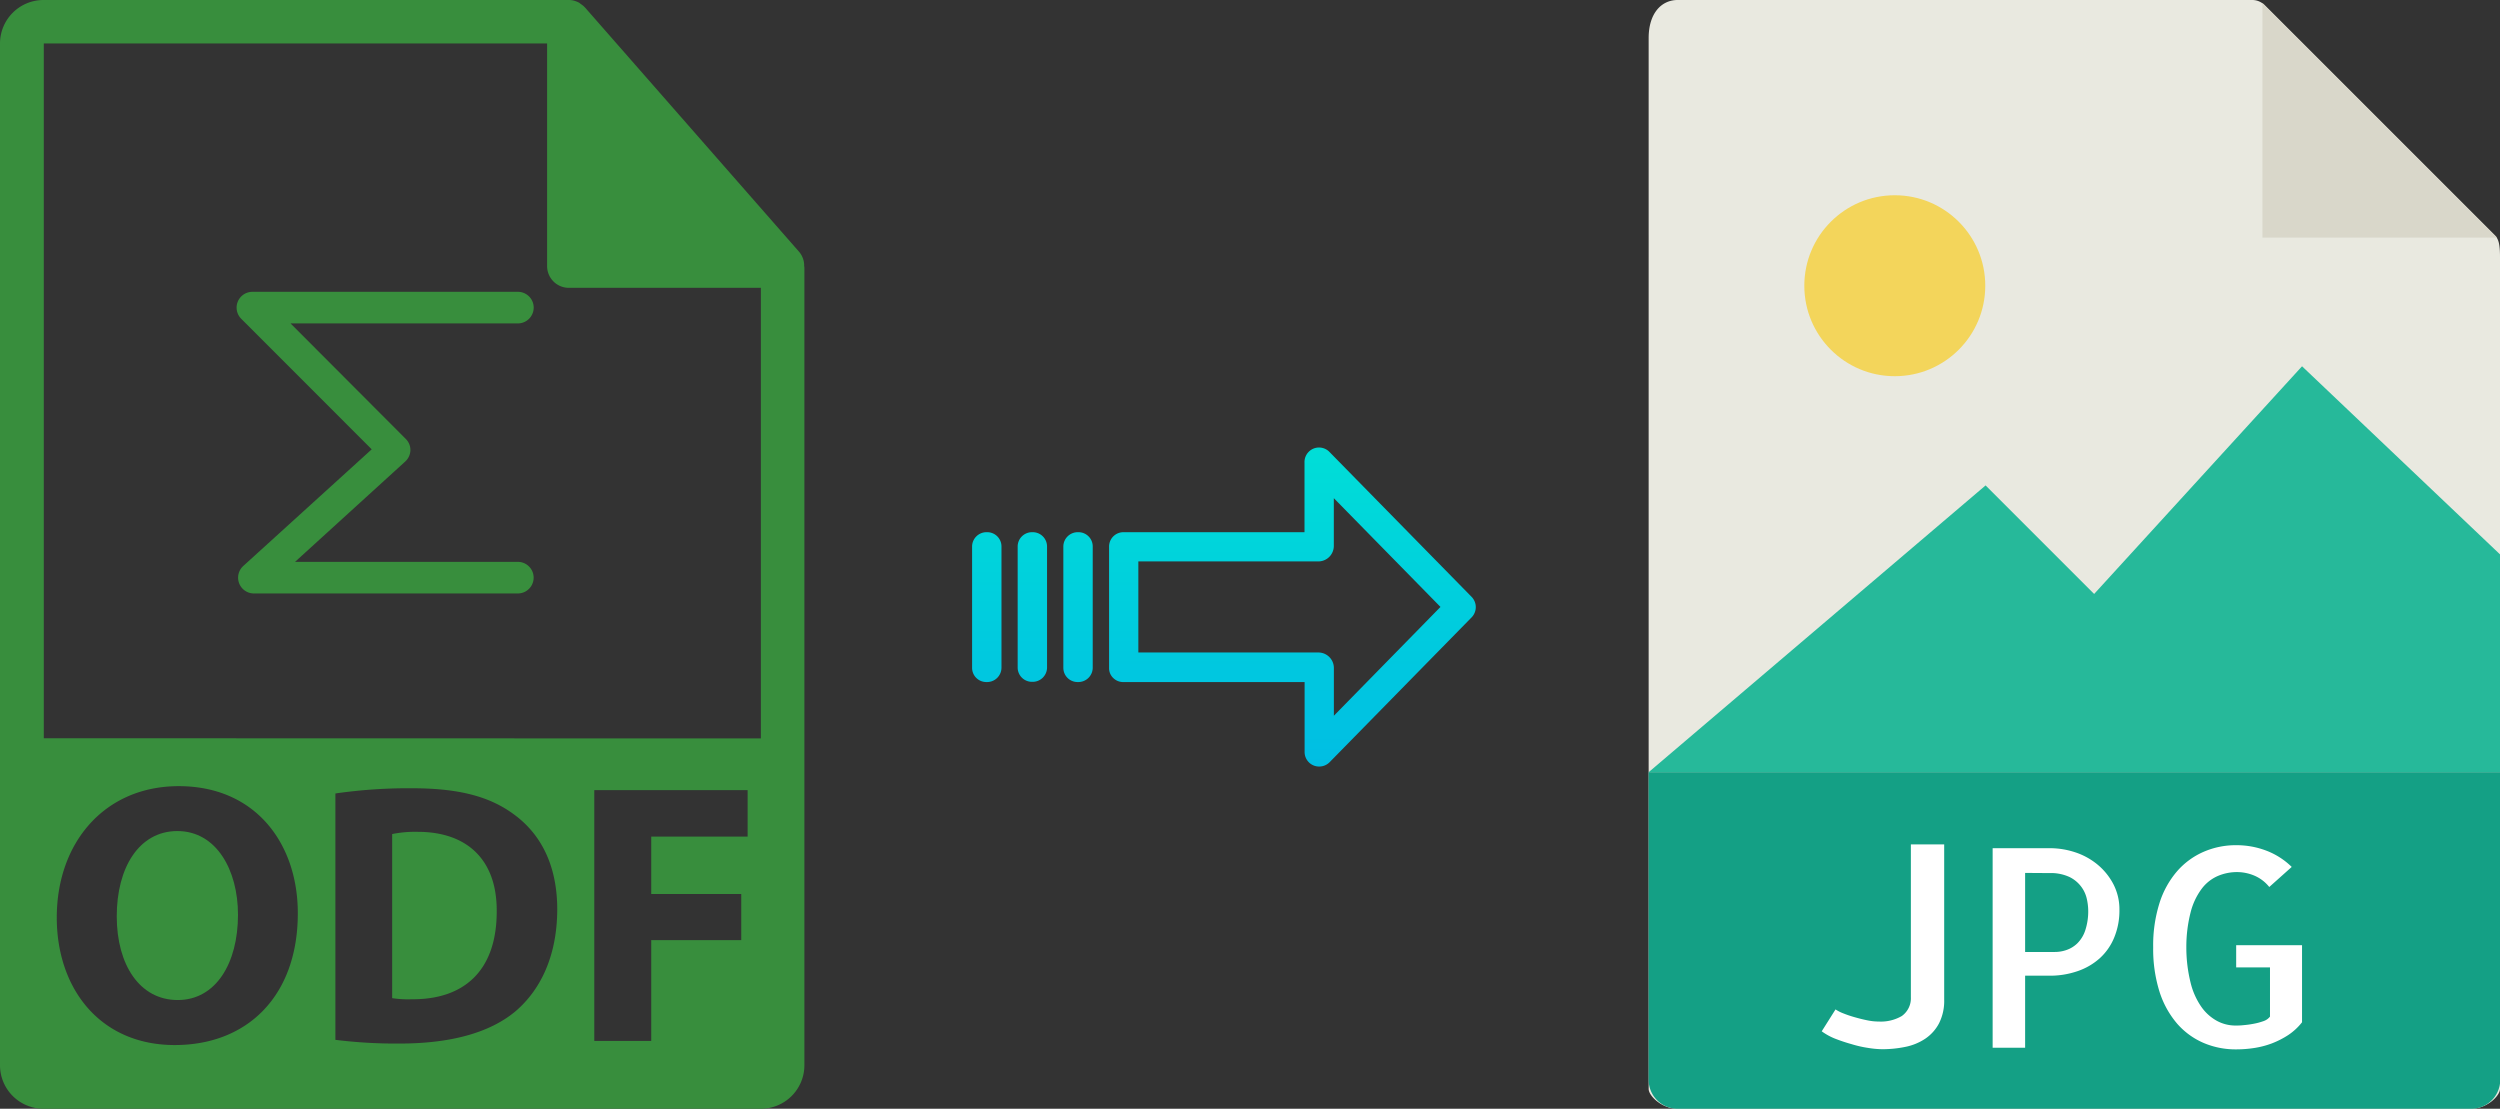
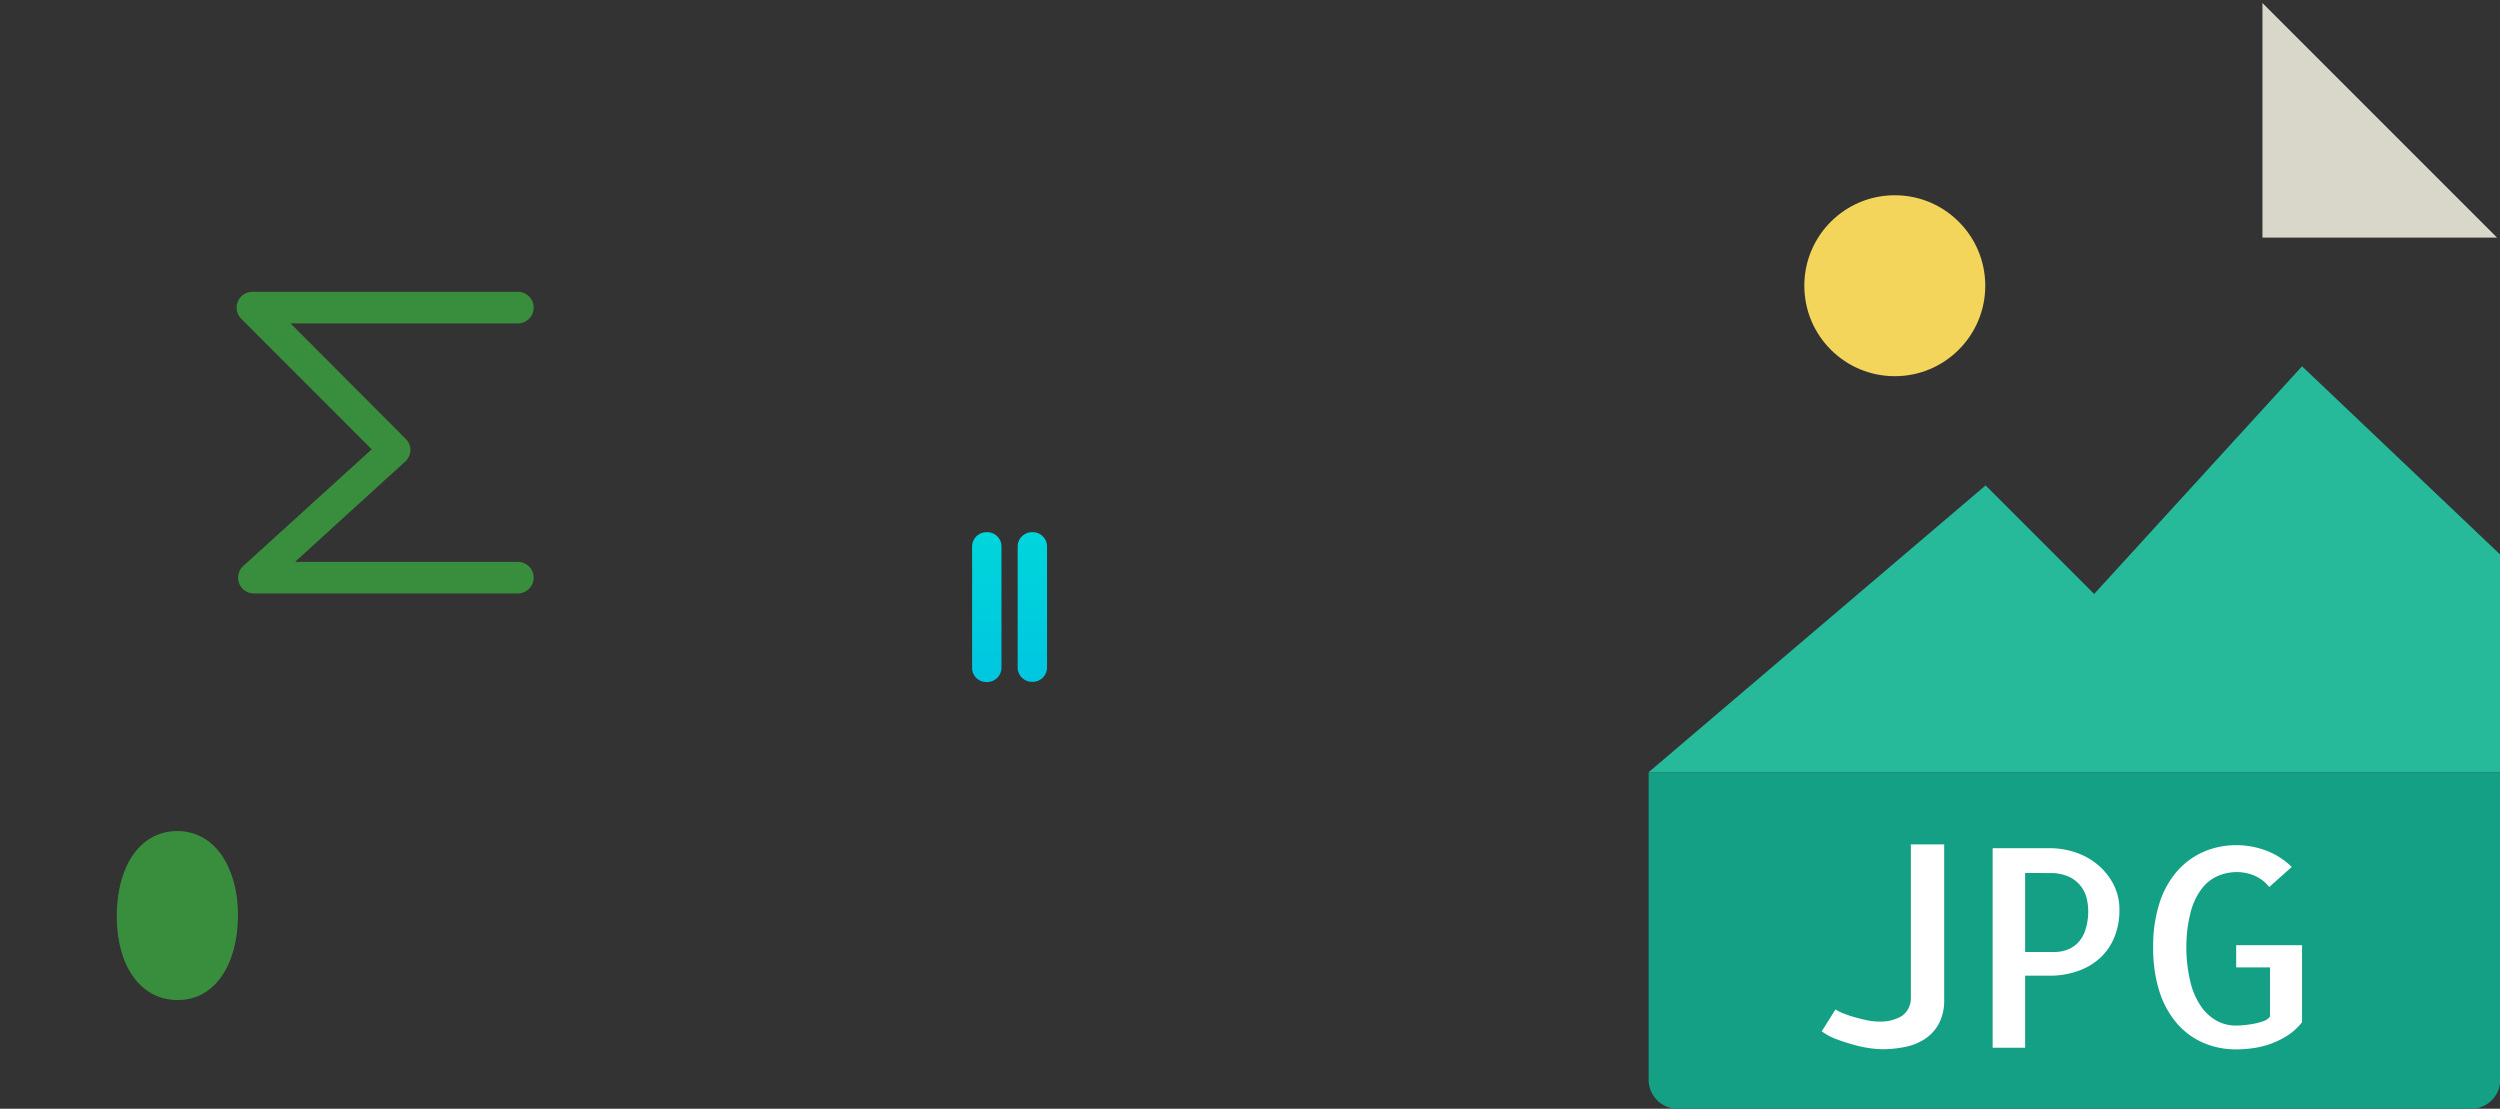
<svg xmlns="http://www.w3.org/2000/svg" xmlns:xlink="http://www.w3.org/1999/xlink" viewBox="0 0 450.96 200">
  <rect x="0" y="0" width="450.96" height="200" fill="#333333" stroke="none" />
  <defs>
    <style>.cls-1{fill:#e9e9e0;}.cls-2{fill:#d9d7ca;}.cls-3{fill:#f3d55b;}.cls-4{fill:#26b99a;}.cls-5{fill:#14a085;}.cls-6{fill:#fff;}.cls-7{fill:#388e3d;}.cls-8{fill:url(#linear-gradient);}.cls-9{fill:url(#linear-gradient-2);}.cls-10{fill:url(#linear-gradient-3);}.cls-11{fill:url(#linear-gradient-4);}</style>
    <linearGradient id="linear-gradient" x1="233.1" y1="135.94" x2="233.1" y2="16.74" gradientTransform="matrix(1, 0, 0, -1, 0, 186.59)" gradientUnits="userSpaceOnUse">
      <stop offset="0" stop-color="#00efd1" />
      <stop offset="1" stop-color="#00acea" />
    </linearGradient>
    <linearGradient id="linear-gradient-2" x1="194.45" y1="135.94" x2="194.45" y2="16.74" xlink:href="#linear-gradient" />
    <linearGradient id="linear-gradient-3" x1="186.21" y1="135.94" x2="186.21" y2="16.74" xlink:href="#linear-gradient" />
    <linearGradient id="linear-gradient-4" x1="177.96" y1="135.94" x2="177.96" y2="16.74" xlink:href="#linear-gradient" />
  </defs>
  <title>odf to jpg</title>
  <g id="Layer_2" data-name="Layer 2">
    <g id="JPG">
-       <path class="cls-1" d="M406.27,0H302.62c-2.89,0-5.23,2.34-5.23,6.88V196.43c0,1.23,2.34,3.57,5.23,3.57H445.74c2.89,0,5.22-2.34,5.22-3.57V46.35c0-2.49-.33-3.29-.91-3.88L408.49.92A3.14,3.14,0,0,0,406.27,0Z" />
      <polygon class="cls-2" points="408.11 0.54 408.11 42.86 450.43 42.86 408.11 0.54" />
      <circle class="cls-3" cx="341.79" cy="51.54" r="16.32" />
      <polygon class="cls-4" points="297.39 139.29 336.68 139.29 450.96 139.29 450.96 100 415.25 66.07 377.75 107.14 358.17 87.56 297.39 139.29" />
      <path class="cls-5" d="M445.74,200H302.62a5.23,5.23,0,0,1-5.23-5.23V139.29H451v55.48A5.22,5.22,0,0,1,445.74,200Z" />
      <path class="cls-6" d="M350.7,152.32v28a8.93,8.93,0,0,1-.93,4.27,7.61,7.61,0,0,1-2.49,2.78,10,10,0,0,1-3.59,1.47,20.48,20.48,0,0,1-4.17.42,16.66,16.66,0,0,1-2.52-.23,20.33,20.33,0,0,1-3-.68,31.18,31.18,0,0,1-3-1,10.92,10.92,0,0,1-2.39-1.32l2.49-3.95a6.78,6.78,0,0,0,1.39.71c.6.24,1.26.47,2,.68s1.46.4,2.25.56a10.25,10.25,0,0,0,2.19.24,7.47,7.47,0,0,0,4.13-1,3.93,3.93,0,0,0,1.63-3.39V152.32Z" />
      <path class="cls-6" d="M365.3,189h-5.86v-36h10.35a14.53,14.53,0,0,1,4.54.74,12.41,12.41,0,0,1,4,2.19,11.51,11.51,0,0,1,2.88,3.54,9.84,9.84,0,0,1,1.1,4.67,12.69,12.69,0,0,1-.93,4.95,10.33,10.33,0,0,1-2.59,3.74,11.58,11.58,0,0,1-4,2.34,15.26,15.26,0,0,1-5.18.83H365.3v13Zm0-31.54v14.26h5.37a6.33,6.33,0,0,0,2.13-.37,5.28,5.28,0,0,0,1.93-1.2,5.9,5.9,0,0,0,1.41-2.31,11,11,0,0,0,.54-3.69,10.08,10.08,0,0,0-.25-2,5.69,5.69,0,0,0-1-2.19,5.84,5.84,0,0,0-2.12-1.76,8,8,0,0,0-3.62-.71Z" />
      <path class="cls-6" d="M415.25,170.49V184.4a10.73,10.73,0,0,1-2.51,2.32,15.84,15.84,0,0,1-2.93,1.49,15.66,15.66,0,0,1-3.18.83,21,21,0,0,1-3.24.25,14.69,14.69,0,0,1-5.94-1.18,13.31,13.31,0,0,1-4.73-3.46,16.53,16.53,0,0,1-3.18-5.76,25.68,25.68,0,0,1-1.14-8,25.35,25.35,0,0,1,1.14-8,16.28,16.28,0,0,1,3.18-5.74,13.47,13.47,0,0,1,4.76-3.49,14.52,14.52,0,0,1,5.91-1.2,15.08,15.08,0,0,1,5.46,1,13.29,13.29,0,0,1,4.54,2.92L409.34,160a6.9,6.9,0,0,0-2.69-2.05,8.06,8.06,0,0,0-3.12-.64,8.77,8.77,0,0,0-3.44.69,7.24,7.24,0,0,0-2.93,2.31,12,12,0,0,0-2,4.23,25.09,25.09,0,0,0-.78,6.34,26.42,26.42,0,0,0,.76,6.35,13,13,0,0,0,1.95,4.39,8.32,8.32,0,0,0,2.83,2.54,7,7,0,0,0,3.35.83c.36,0,.84,0,1.44-.07a16.38,16.38,0,0,0,1.81-.25,11,11,0,0,0,1.73-.46,2.5,2.5,0,0,0,1.22-.83v-8.88h-6.1v-4h11.91Z" />
    </g>
    <g id="Layer_2-2" data-name="Layer 2">
-       <path class="cls-7" d="M75.37,150.05a20.75,20.75,0,0,0-4.63.4v29.6a18.88,18.88,0,0,0,3.55.2c9.27.07,15.31-5,15.31-15.84C89.67,155,84.16,150.05,75.37,150.05Z" />
-       <path class="cls-7" d="M145.06,47.93a3.81,3.81,0,0,0-.94-2.54l-38.56-44s0,0,0,0a4,4,0,0,0-.77-.65L104.5.51a4,4,0,0,0-.77-.33l-.22-.07a3.8,3.8,0,0,0-.89-.11H7.84A7.85,7.85,0,0,0,0,7.84V192.16A7.85,7.85,0,0,0,7.84,200H137.25a7.85,7.85,0,0,0,7.85-7.84V48.36C145.1,48.22,145.07,48.07,145.06,47.93ZM31.52,188.51c-13.43,0-21.28-10.13-21.28-23,0-13.56,8.66-23.7,22-23.7,13.9,0,21.48,10.41,21.48,22.89C53.75,179.51,44.75,188.51,31.52,188.51ZM93,182.41c-4.77,4-12,5.83-20.88,5.83a88.15,88.15,0,0,1-11.62-.67V143.13a92,92,0,0,1,13.83-.94c8.6,0,14.17,1.54,18.53,4.83,4.7,3.5,7.66,9.06,7.66,17.06C100.48,172.74,97.32,178.71,93,182.41Zm41.9-31.5H117.47v10.35h16.24v8.32H117.47v18.19H107.2V142.53h27.66v8.38Zm-127-17.74V7.84H98.69V48a3.92,3.92,0,0,0,3.93,3.92h34.63v81.28Z" />
      <path class="cls-7" d="M32,149.91c-6.91,0-10.94,6.58-10.94,15.37s4.16,15.11,11,15.11S42.93,173.81,42.93,165C42.93,156.89,39,149.91,32,149.91Z" />
      <path class="cls-7" d="M96.27,55.49a2.85,2.85,0,0,0-2.86-2.85H45.52a2.85,2.85,0,0,0-2,4.87L67.05,81.05l-23.12,21a2.85,2.85,0,0,0,1.92,5H93.41a2.85,2.85,0,1,0,0-5.7H53.22L73.1,83.25a2.87,2.87,0,0,0,.93-2,2.81,2.81,0,0,0-.84-2.08L52.41,58.34h41A2.86,2.86,0,0,0,96.27,55.49Z" />
    </g>
    <g id="Layer_3" data-name="Layer 3">
-       <path class="cls-8" d="M239.81,81.52a2.62,2.62,0,0,0-4.5,1.86V96h-32.6a2.59,2.59,0,0,0-2.65,2.54v0l0,22a2.43,2.43,0,0,0,.78,1.79,2.54,2.54,0,0,0,1.87.7h32.62v12.59a2.62,2.62,0,0,0,1.63,2.46,2.52,2.52,0,0,0,1,.19,2.62,2.62,0,0,0,1.89-.79l25.6-26.11a2.65,2.65,0,0,0,0-3.71Zm.8,47.59v-8.63a2.8,2.8,0,0,0-2.7-2.78H205.34V101.27h32.56a2.8,2.8,0,0,0,2.7-2.78V89.86l19.24,19.62Z" />
-       <path class="cls-9" d="M194.46,96h0a2.6,2.6,0,0,0-2.65,2.54v21.93a2.56,2.56,0,0,0,2.58,2.56h.07a2.6,2.6,0,0,0,2.65-2.54V98.53A2.57,2.57,0,0,0,194.53,96Z" />
      <path class="cls-10" d="M186.22,96h0a2.59,2.59,0,0,0-2.65,2.54v0l0,21.89a2.58,2.58,0,0,0,2.59,2.56h.06a2.59,2.59,0,0,0,2.65-2.54v0l0-21.89A2.58,2.58,0,0,0,186.28,96Z" />
      <path class="cls-11" d="M178,96h0a2.6,2.6,0,0,0-2.65,2.54v21.93a2.56,2.56,0,0,0,2.58,2.56H178a2.6,2.6,0,0,0,2.65-2.54V98.53A2.57,2.57,0,0,0,178,96Z" />
    </g>
  </g>
</svg>